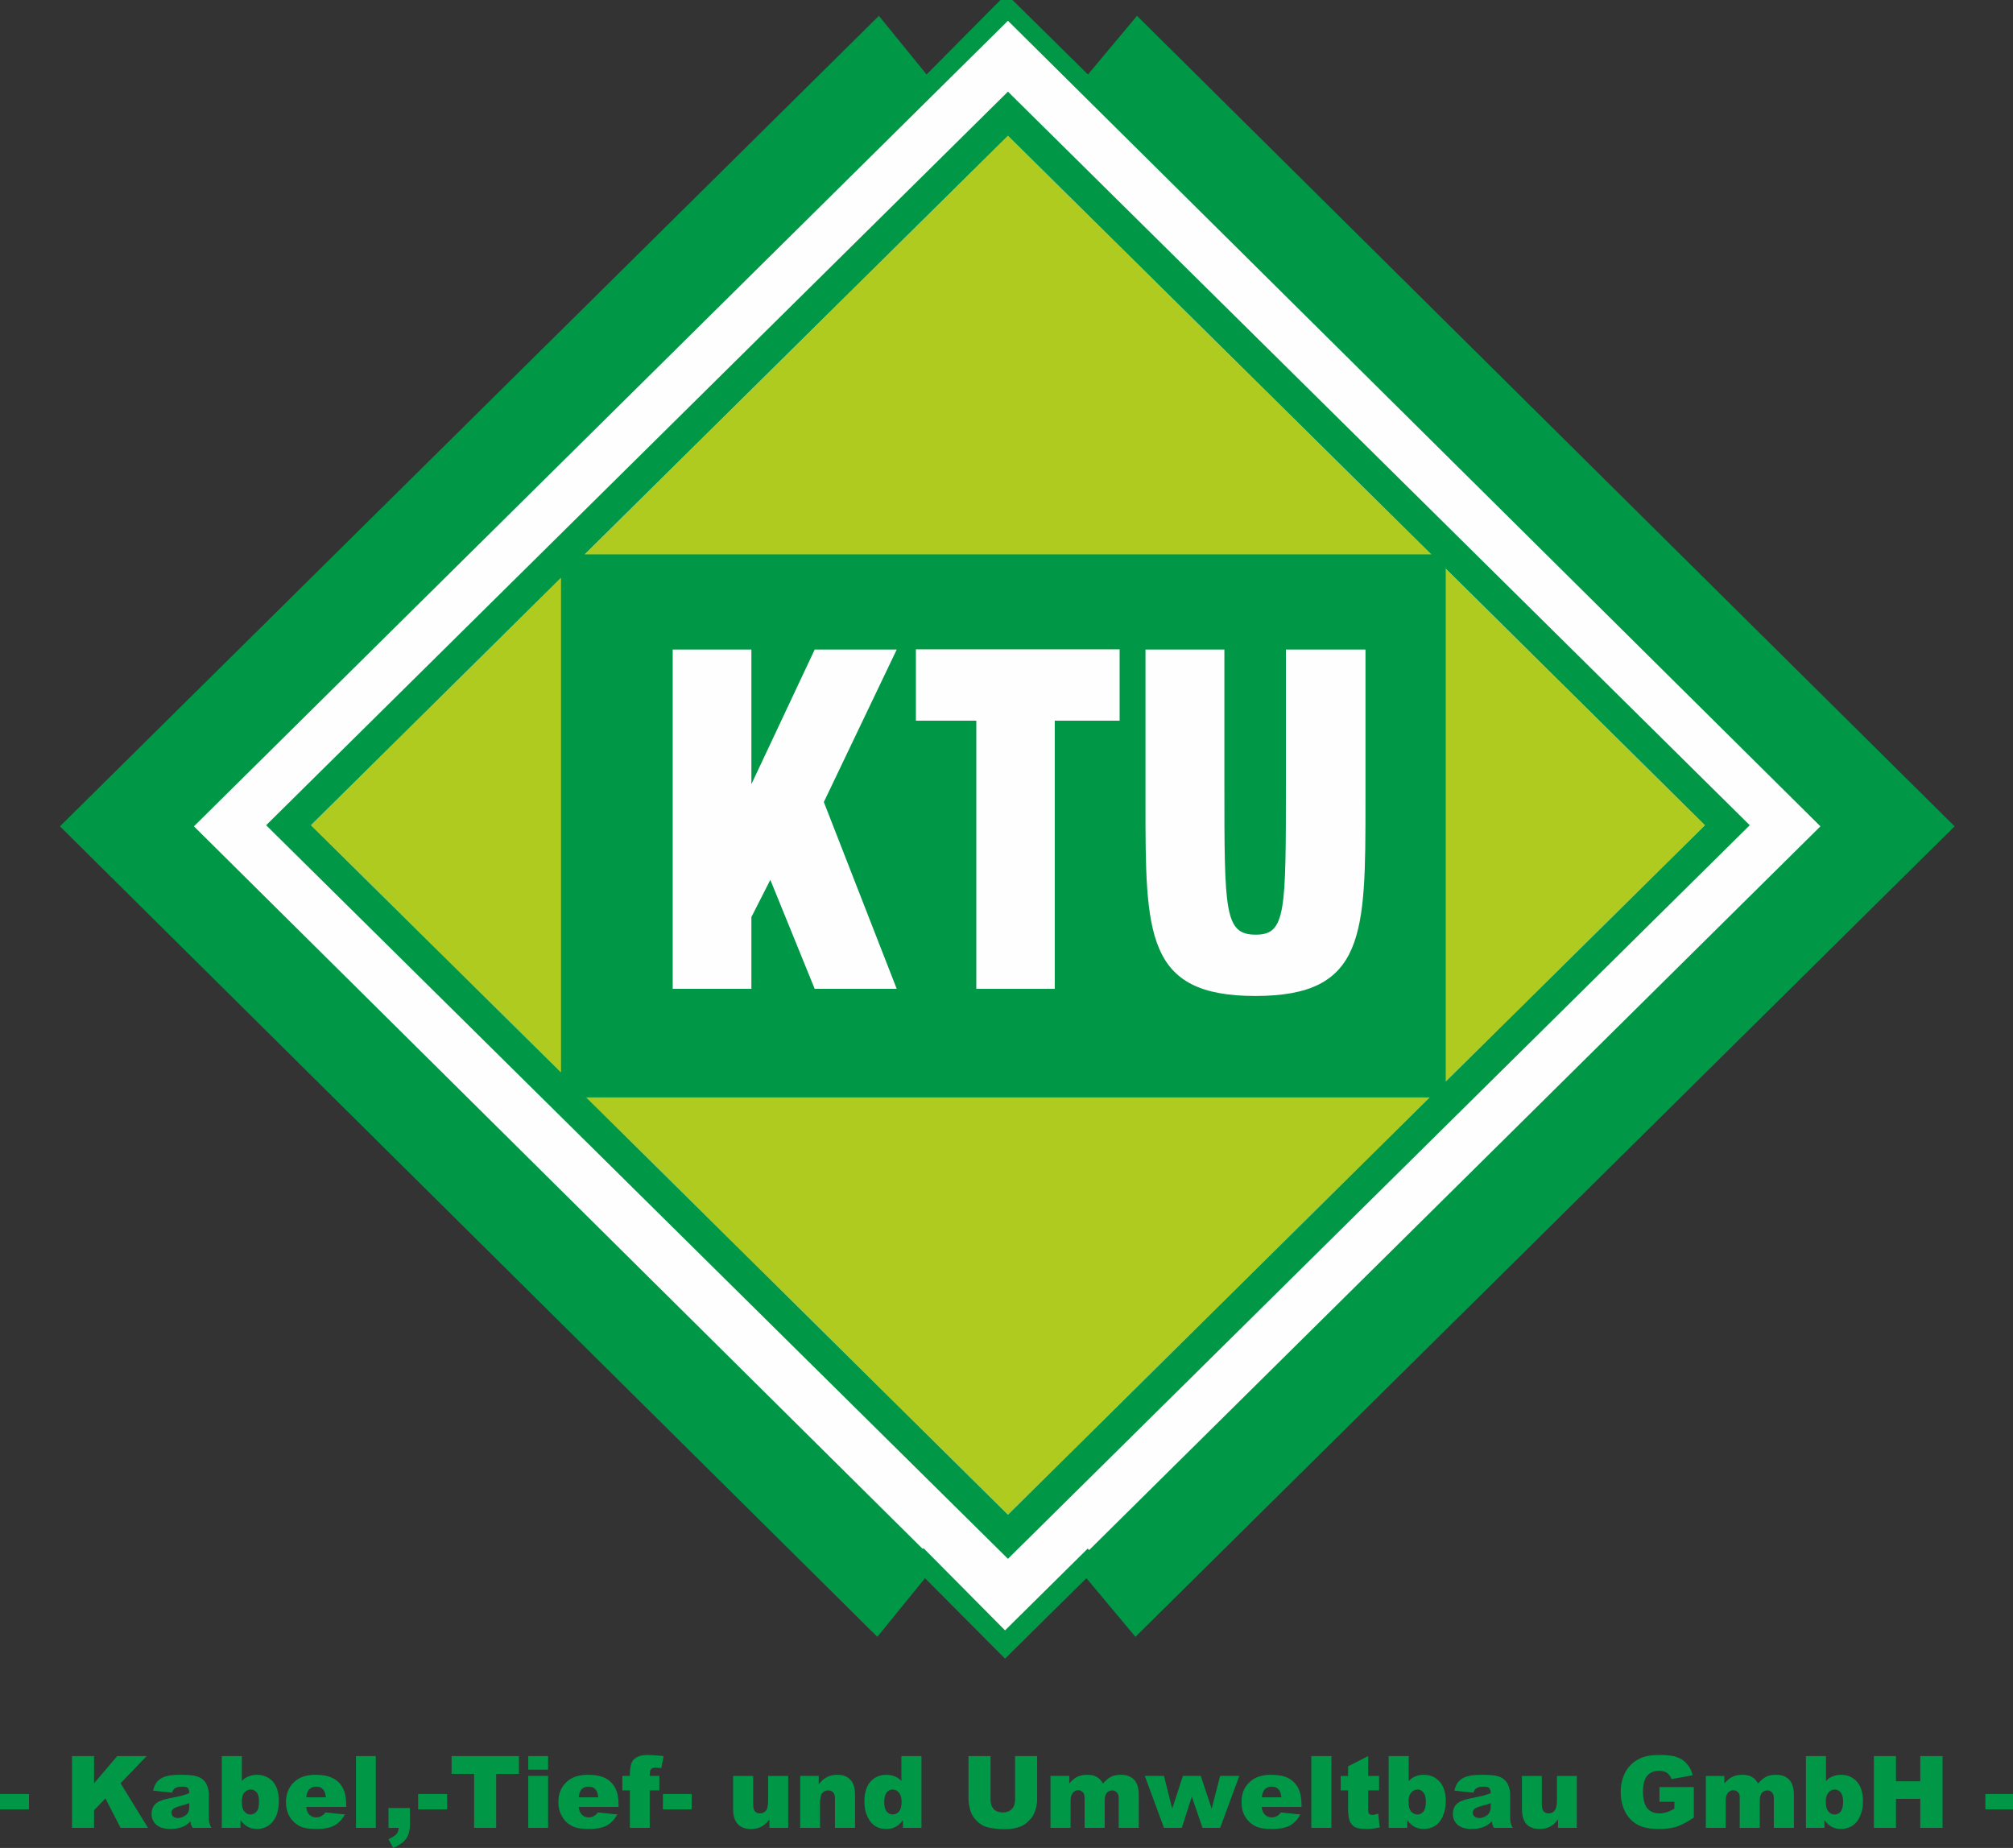
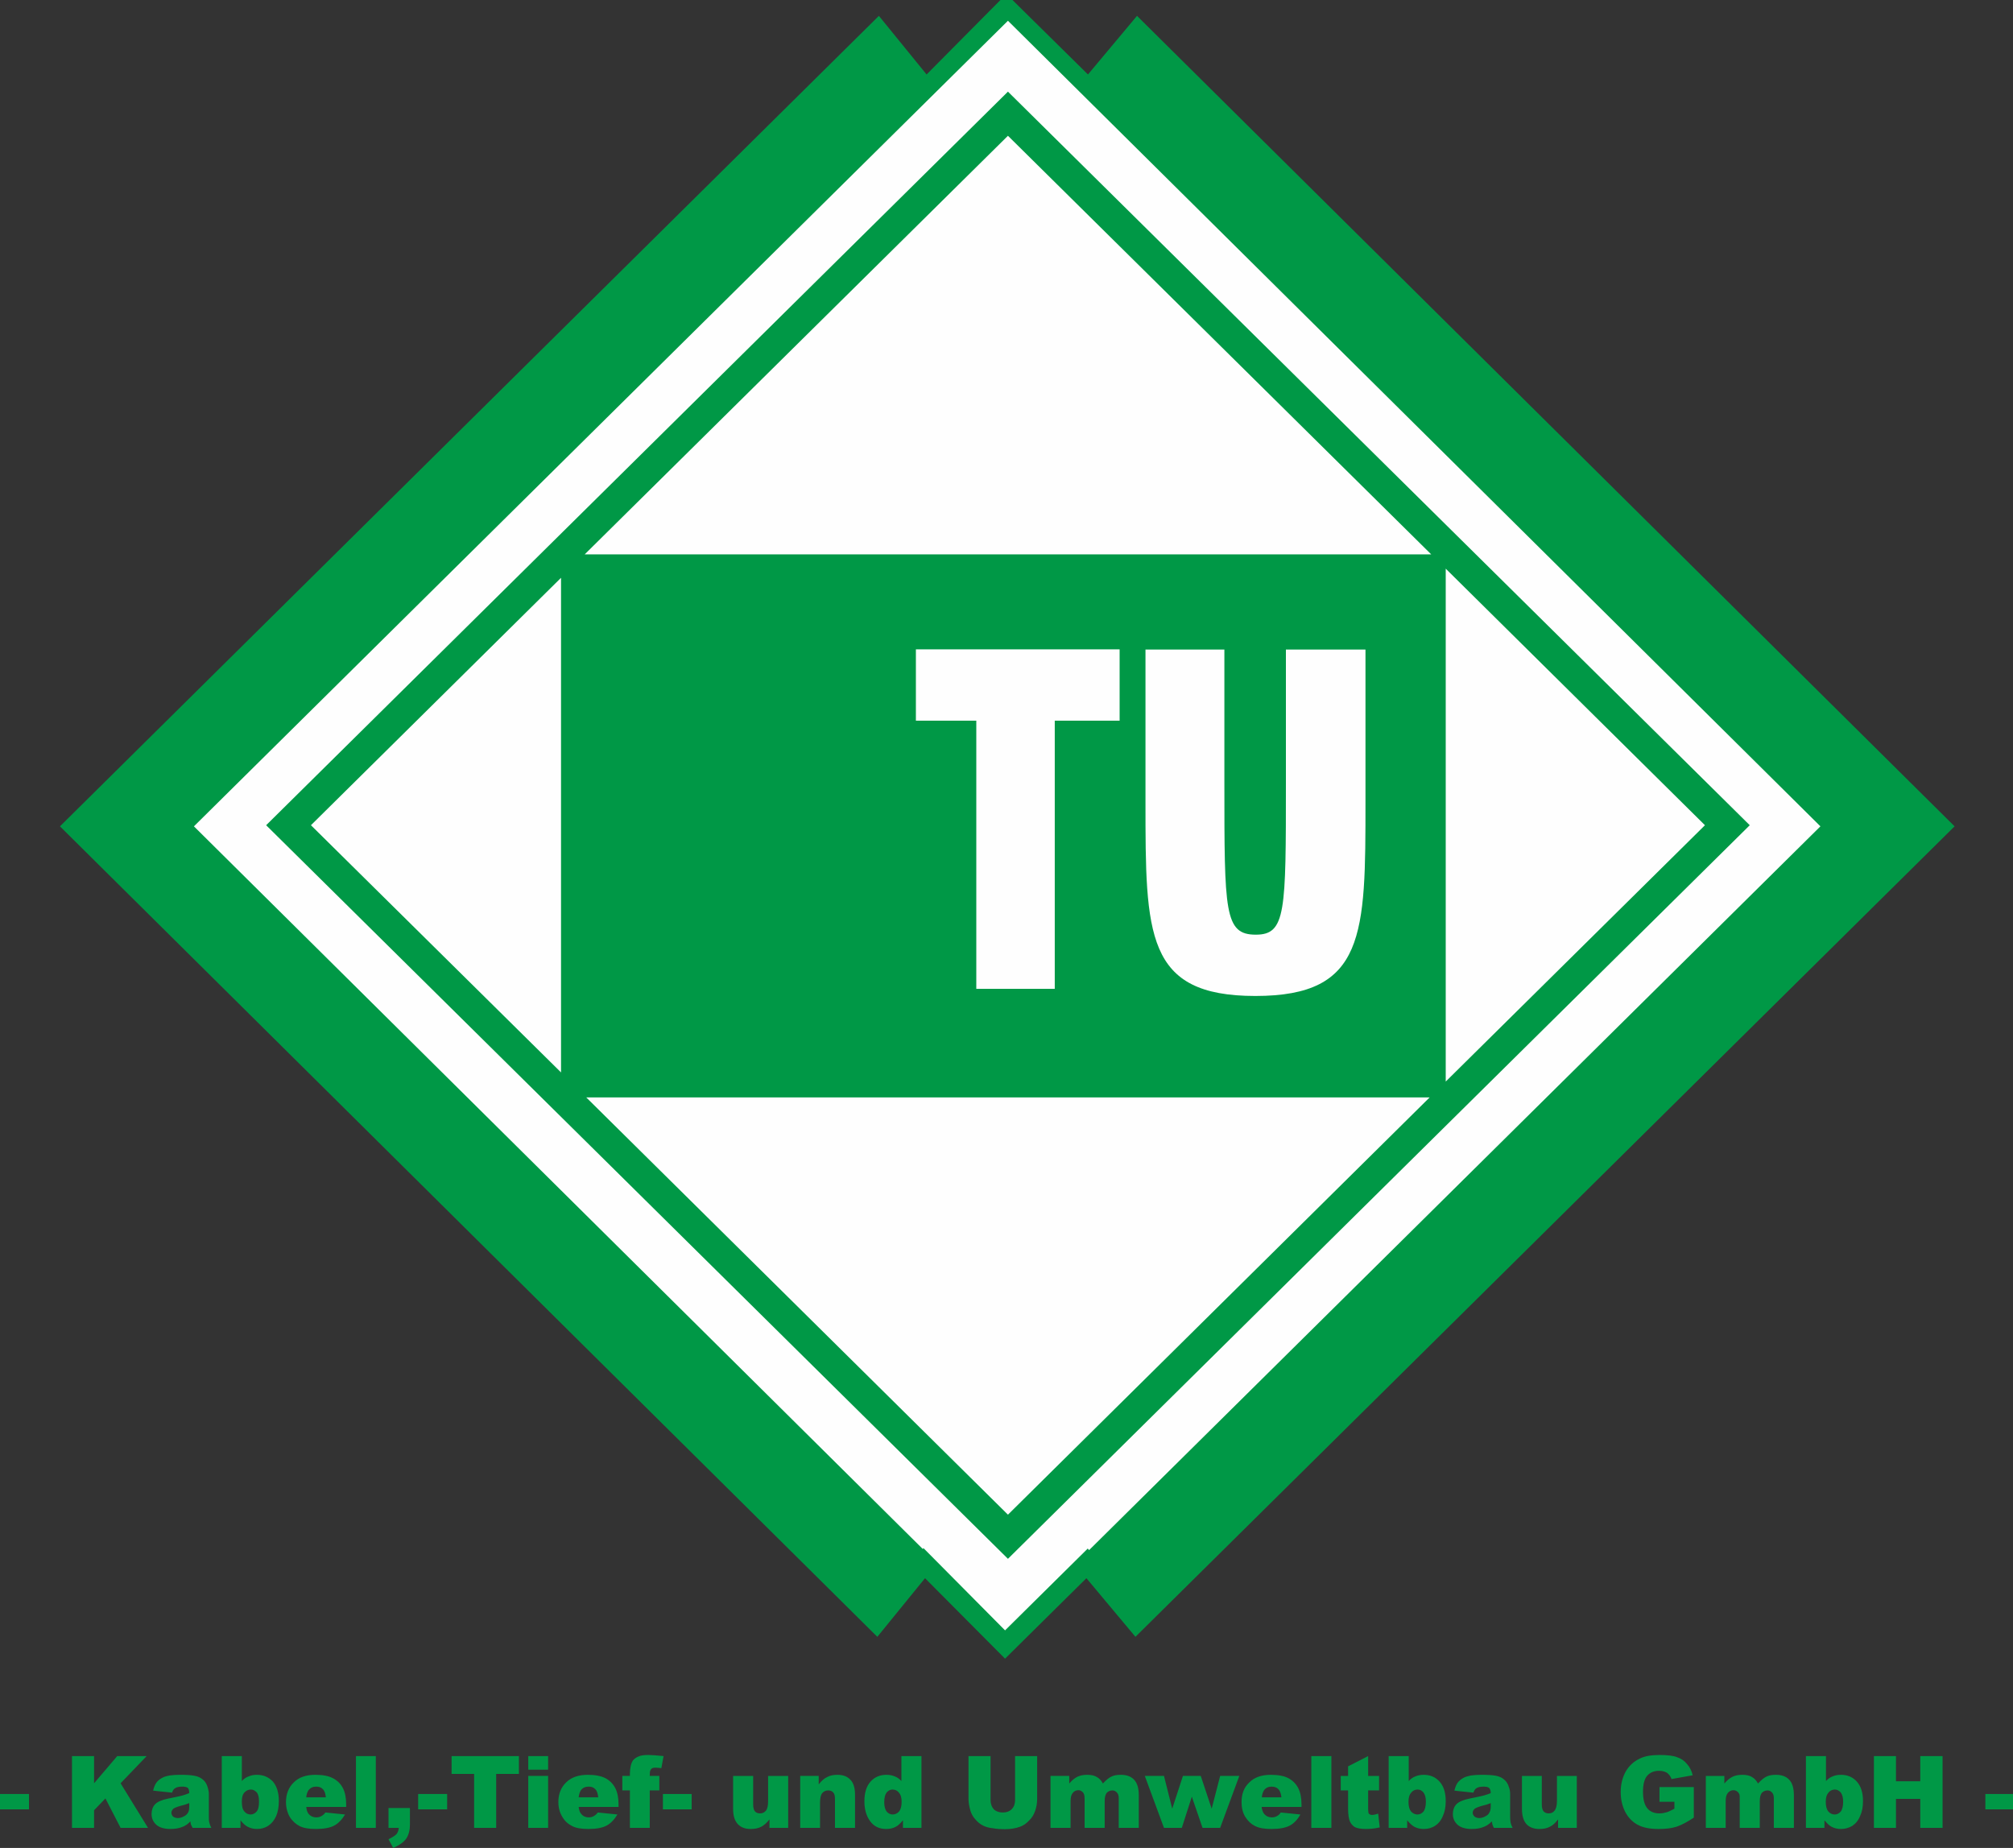
<svg xmlns="http://www.w3.org/2000/svg" xml:space="preserve" width="90.311mm" height="82.903mm" version="1.1" style="shape-rendering:geometricPrecision; text-rendering:geometricPrecision; image-rendering:optimizeQuality; fill-rule:evenodd; clip-rule:evenodd" viewBox="0 0 9031 8290">
  <rect x="0" y="0" width="9031" height="8290" fill="#333333" stroke="none" />
  <defs>
    <style type="text/css">
   
    .fil0 {fill:#FEFEFE}
    .fil3 {fill:#B0CB1F}
    .fil2 {fill:#009846}
    .fil1 {fill:#009846;fill-rule:nonzero}
   
  </style>
  </defs>
  <g id="Ebene_x0020_1">
    <polygon class="fil0" points="807,3702 4522,28 8237,3702 4522,7375 " />
    <path class="fil1" d="M0 8048l130 0 0 69 -130 0 0 -69zm323 -170l99 0 0 122 104 -122 132 0 -117 122 123 200 -123 0 -68 -132 -51 53 0 79 -99 0 0 -322zm449 164l-85 -9c3,-14 8,-26 14,-35 6,-8 14,-16 26,-22 8,-5 19,-8 34,-11 14,-2 29,-3 46,-3 27,0 48,1 64,4 17,3 30,9 41,19 8,7 14,16 18,28 4,12 7,23 7,35l0 102c0,11 0,20 2,26 1,6 4,14 9,24l-84 0c-3,-6 -5,-11 -7,-14 -1,-3 -2,-8 -3,-15 -11,12 -23,20 -34,24 -16,7 -35,10 -55,10 -28,0 -49,-6 -64,-19 -14,-13 -21,-29 -21,-48 0,-17 5,-32 15,-43 11,-12 30,-20 58,-26 33,-7 55,-11 65,-14 10,-3 20,-6 31,-11 0,-11 -2,-18 -6,-23 -5,-4 -13,-6 -24,-6 -15,0 -26,2 -33,7 -6,3 -11,10 -14,20zm77 47c-12,5 -25,9 -38,12 -18,5 -30,10 -34,14 -5,5 -8,11 -8,17 0,7 3,12 7,17 5,4 13,7 22,7 10,0 19,-3 28,-8 8,-4 14,-10 18,-17 4,-7 5,-16 5,-27l0 -15zm146 -211l90 0 0 112c9,-10 19,-17 31,-21 11,-5 23,-7 37,-7 28,0 52,10 71,30 18,21 27,50 27,88 0,26 -4,48 -12,67 -9,20 -21,34 -36,44 -14,9 -31,14 -49,14 -16,0 -30,-3 -43,-10 -10,-5 -21,-15 -32,-29l0 34 -84 0 0 -322zm90 205c0,20 3,34 11,43 7,9 17,14 28,14 11,0 20,-5 27,-13 8,-9 11,-24 11,-45 0,-18 -3,-32 -10,-41 -8,-8 -16,-13 -26,-13 -12,0 -22,5 -30,14 -8,9 -11,22 -11,41zm468 23l-179 0c1,14 5,25 11,32 9,10 20,15 34,15 9,0 17,-2 25,-7 5,-3 10,-7 16,-15l88 9c-14,23 -30,40 -49,50 -19,10 -46,15 -82,15 -31,0 -55,-4 -73,-13 -17,-9 -32,-22 -44,-41 -11,-19 -17,-42 -17,-67 0,-36 12,-66 35,-88 23,-23 55,-34 97,-34 33,0 59,5 78,15 20,10 35,25 45,44 10,19 15,44 15,74l0 11zm-91 -43c-2,-17 -6,-30 -14,-37 -8,-8 -17,-11 -30,-11 -14,0 -25,5 -34,16 -5,8 -9,18 -10,32l88 0zm135 -185l89 0 0 322 -89 0 0 -322zm146 233l96 0 0 74c0,27 -6,48 -17,64 -11,15 -30,29 -58,41l-21 -39c17,-8 29,-16 36,-23 6,-8 9,-17 10,-28l-46 0 0 -89zm133 -63l130 0 0 69 -130 0 0 -69zm150 -170l302 0 0 80 -102 0 0 242 -99 0 0 -242 -101 0 0 -80zm344 0l89 0 0 61 -89 0 0 -61zm0 89l89 0 0 233 -89 0 0 -233zm405 139l-179 0c2,14 5,25 12,32 8,10 20,15 33,15 9,0 17,-2 25,-7 5,-3 10,-7 16,-15l88 9c-14,23 -30,40 -49,50 -19,10 -46,15 -82,15 -30,0 -55,-4 -72,-13 -18,-9 -33,-22 -44,-41 -12,-19 -18,-42 -18,-67 0,-36 12,-66 35,-88 23,-23 56,-34 97,-34 33,0 59,5 79,15 19,10 34,25 44,44 10,19 15,44 15,74l0 11zm-91 -43c-2,-17 -6,-30 -14,-37 -7,-8 -17,-11 -29,-11 -15,0 -26,5 -35,16 -5,8 -8,18 -10,32l88 0zm231 -96l43 0 0 65 -43 0 0 168 -89 0 0 -168 -34 0 0 -65 34 0 0 -11c0,-9 1,-20 3,-31 2,-11 6,-21 11,-28 6,-7 14,-13 24,-17 10,-5 25,-7 45,-7 15,0 38,2 68,5l-10 54c-11,-1 -19,-2 -26,-2 -8,0 -14,1 -17,4 -4,2 -6,7 -8,13 0,3 -1,10 -1,20zm59 81l129 0 0 69 -129 0 0 -69zm562 152l-84 0 0 -38c-12,16 -25,27 -37,33 -13,7 -29,10 -47,10 -25,0 -44,-7 -58,-22 -14,-15 -21,-37 -21,-68l0 -148 90 0 0 128c0,15 3,25 8,31 5,6 13,9 23,9 11,0 19,-4 26,-12 7,-8 10,-23 10,-44l0 -112 90 0 0 233zm54 -233l83 0 0 38c12,-16 25,-27 38,-33 12,-7 28,-10 46,-10 25,0 44,7 58,22 14,14 21,37 21,68l0 148 -90 0 0 -128c0,-15 -2,-25 -8,-31 -5,-6 -13,-9 -23,-9 -10,0 -19,4 -26,12 -7,8 -10,23 -10,44l0 112 -89 0 0 -233zm544 -89l0 322 -83 0 0 -34c-12,14 -22,24 -32,29 -13,7 -27,10 -43,10 -32,0 -56,-12 -73,-36 -17,-24 -25,-53 -25,-88 0,-39 9,-68 28,-89 18,-20 42,-30 70,-30 14,0 27,2 38,7 11,4 21,11 30,21l0 -112 90 0zm-89 205c0,-19 -4,-32 -12,-41 -7,-9 -17,-14 -29,-14 -10,0 -19,5 -26,13 -7,9 -11,23 -11,44 0,19 4,33 11,42 7,8 16,13 27,13 11,0 21,-5 29,-14 7,-9 11,-23 11,-43zm509 -205l99 0 0 192c0,19 -3,37 -9,54 -6,17 -15,32 -28,44 -12,13 -26,22 -40,27 -19,7 -42,11 -69,11 -16,0 -33,-1 -51,-4 -19,-2 -34,-6 -47,-13 -12,-6 -24,-16 -34,-28 -10,-11 -17,-24 -21,-37 -6,-20 -9,-38 -9,-54l0 -192 99 0 0 197c0,17 5,31 14,41 10,10 24,15 41,15 17,0 30,-5 40,-15 10,-10 15,-24 15,-41l0 -197zm159 89l84 0 0 34c12,-14 24,-24 36,-30 12,-6 27,-9 44,-9 19,0 33,3 44,10 11,6 20,16 27,29 14,-15 27,-26 38,-31 12,-6 26,-8 43,-8 25,0 45,7 59,22 14,15 21,38 21,70l0 146 -90 0 0 -133c0,-10 -2,-18 -6,-23 -6,-8 -14,-12 -22,-12 -11,0 -19,4 -26,11 -6,8 -9,20 -9,37l0 120 -90 0 0 -128c0,-11 -1,-18 -2,-21 -2,-6 -5,-11 -10,-14 -4,-4 -10,-6 -16,-6 -10,0 -19,4 -25,12 -7,8 -10,20 -10,38l0 119 -90 0 0 -233zm423 0l86 0 37 147 48 -147 80 0 49 147 38 -147 86 0 -86 233 -79 0 -48 -140 -45 140 -80 0 -86 -233zm703 139l-179 0c2,14 6,25 12,32 9,10 20,15 34,15 9,0 17,-2 25,-7 5,-3 10,-7 15,-15l88 9c-13,23 -29,40 -48,50 -19,10 -47,15 -82,15 -31,0 -55,-4 -73,-13 -18,-9 -32,-22 -44,-41 -12,-19 -17,-42 -17,-67 0,-36 11,-66 35,-88 23,-23 55,-34 96,-34 34,0 60,5 79,15 19,10 34,25 44,44 10,19 15,44 15,74l0 11zm-90 -43c-2,-17 -7,-30 -14,-37 -8,-8 -18,-11 -30,-11 -14,0 -26,5 -34,16 -5,8 -9,18 -10,32l88 0zm134 -185l90 0 0 322 -90 0 0 -322zm255 0l0 89 49 0 0 65 -49 0 0 83c0,10 1,16 2,20 3,4 8,7 16,7 6,0 16,-2 27,-6l7 62c-22,5 -43,7 -62,7 -22,0 -38,-3 -49,-8 -10,-6 -18,-15 -23,-26 -5,-12 -8,-31 -8,-57l0 -82 -33 0 0 -65 33 0 0 -43 90 -46zm92 0l90 0 0 112c9,-10 19,-17 30,-21 12,-5 24,-7 38,-7 28,0 52,10 70,30 19,21 28,50 28,88 0,26 -4,48 -13,67 -8,20 -20,34 -35,44 -15,9 -31,14 -50,14 -15,0 -30,-3 -43,-10 -9,-5 -20,-15 -32,-29l0 34 -83 0 0 -322zm89 205c0,20 4,34 11,43 8,9 18,14 29,14 11,0 20,-5 27,-13 7,-9 11,-24 11,-45 0,-18 -4,-32 -11,-41 -7,-8 -15,-13 -26,-13 -12,0 -22,5 -29,14 -8,9 -12,22 -12,41zm291 -41l-85 -9c3,-14 8,-26 14,-35 6,-8 15,-16 26,-22 8,-5 20,-8 34,-11 14,-2 30,-3 46,-3 27,0 49,1 65,4 16,3 30,9 40,19 8,7 14,16 18,28 5,12 7,23 7,35l0 102c0,11 1,20 2,26 1,6 4,14 9,24l-84 0c-3,-6 -5,-11 -6,-14 -1,-3 -2,-8 -3,-15 -12,12 -24,20 -35,24 -16,7 -34,10 -55,10 -28,0 -49,-6 -64,-19 -14,-13 -21,-29 -21,-48 0,-17 5,-32 15,-43 11,-12 30,-20 58,-26 33,-7 55,-11 65,-14 10,-3 21,-6 32,-11 0,-11 -3,-18 -7,-23 -5,-4 -13,-6 -24,-6 -15,0 -26,2 -33,7 -6,3 -10,10 -14,20zm78 47c-13,5 -25,9 -39,12 -18,5 -29,10 -34,14 -5,5 -8,11 -8,17 0,7 3,12 8,17 5,4 12,7 21,7 10,0 20,-3 28,-8 9,-4 15,-10 18,-17 4,-7 6,-16 6,-27l0 -15zm386 111l-84 0 0 -38c-12,16 -24,27 -37,33 -13,7 -28,10 -47,10 -24,0 -44,-7 -58,-22 -13,-15 -20,-37 -20,-68l0 -148 89 0 0 128c0,15 3,25 8,31 6,6 13,9 23,9 11,0 20,-4 26,-12 7,-8 11,-23 11,-44l0 -112 89 0 0 233zm371 -117l0 -66 154 0 0 137c-30,20 -55,33 -78,41 -23,7 -49,10 -80,10 -39,0 -70,-6 -94,-19 -24,-13 -42,-32 -56,-58 -13,-26 -20,-55 -20,-89 0,-35 8,-65 22,-91 15,-26 36,-46 64,-59 22,-11 51,-16 88,-16 35,0 62,3 79,10 18,6 33,16 44,30 12,13 21,30 26,51l-95 17c-4,-12 -11,-21 -20,-28 -10,-6 -22,-9 -36,-9 -22,0 -40,7 -53,22 -13,15 -19,39 -19,72 0,35 7,60 20,75 13,15 31,22 54,22 11,0 22,-2 32,-5 10,-3 22,-9 35,-16l0 -31 -67 0zm208 -116l83 0 0 34c12,-14 24,-24 36,-30 12,-6 27,-9 44,-9 19,0 34,3 44,10 11,6 20,16 27,29 14,-15 27,-26 38,-31 12,-6 26,-8 43,-8 25,0 45,7 59,22 14,15 21,38 21,70l0 146 -90 0 0 -133c0,-10 -2,-18 -6,-23 -6,-8 -13,-12 -22,-12 -11,0 -19,4 -26,11 -6,8 -9,20 -9,37l0 120 -90 0 0 -128c0,-11 0,-18 -1,-21 -2,-6 -6,-11 -10,-14 -5,-4 -11,-6 -17,-6 -10,0 -18,4 -25,12 -7,8 -10,20 -10,38l0 119 -89 0 0 -233zm449 -89l90 0 0 112c9,-10 19,-17 30,-21 11,-5 24,-7 38,-7 28,0 52,10 70,30 19,21 28,50 28,88 0,26 -4,48 -13,67 -8,20 -20,34 -35,44 -15,9 -32,14 -50,14 -16,0 -30,-3 -43,-10 -10,-5 -20,-15 -32,-29l0 34 -83 0 0 -322zm89 205c0,20 4,34 11,43 8,9 17,14 29,14 11,0 20,-5 27,-13 7,-9 11,-24 11,-45 0,-18 -4,-32 -11,-41 -7,-8 -16,-13 -26,-13 -12,0 -22,5 -29,14 -8,9 -12,22 -12,41zm216 -205l99 0 0 113 109 0 0 -113 100 0 0 322 -100 0 0 -130 -109 0 0 130 -99 0 0 -322zm500 170l130 0 0 69 -130 0 0 -69z" />
-     <polygon class="fil2" points="5102,101 5102,101 " />
-     <polygon class="fil3" points="1395,3702 4522,609 7649,3702 4522,6795 " />
    <path class="fil2" d="M1194 3702l3328 -3291 3328 3291 -3328 3291 -3328 -3291zm3321 -3729l0 0 -358 361 -214 -263 -3674 3636 3667 3636 214 -263 359 361 365 -361 220 263 3675 -3636 -3668 -3636 -220 263 -366 -361zm-1892 2514l3798 0 -1899 -1878 -1899 1878zm3791 2436l-3784 0 1892 1872 1892 -1872zm72 -2372l0 2301 1163 -1150 -1163 -1151zm-3969 2260l0 -2219 -1122 1110 1122 1109zm1623 2138l3 -4 366 369 371 -367 6 7 3281 -3247 -3645 -3614 -3652 3614 3270 3242z" />
-     <polygon class="fil0" points="3018,2914 3371,2914 3371,3518 3655,2914 4023,2914 3696,3598 4023,4436 3655,4436 3456,3947 3371,4114 3371,4436 3018,4436 " />
    <polygon class="fil0" points="4109,3233 4109,2913 5023,2913 5023,3233 4732,3233 4732,4436 4380,4436 4380,3233 " />
    <path class="fil0" d="M5139 2914l354 0 0 597c0,580 0,682 141,682 135,0 135,-102 135,-682l0 -597 357 0 0 342 0 341c0,596 0,871 -494,871 -493,0 -493,-275 -493,-871l0 -683z" />
  </g>
</svg>